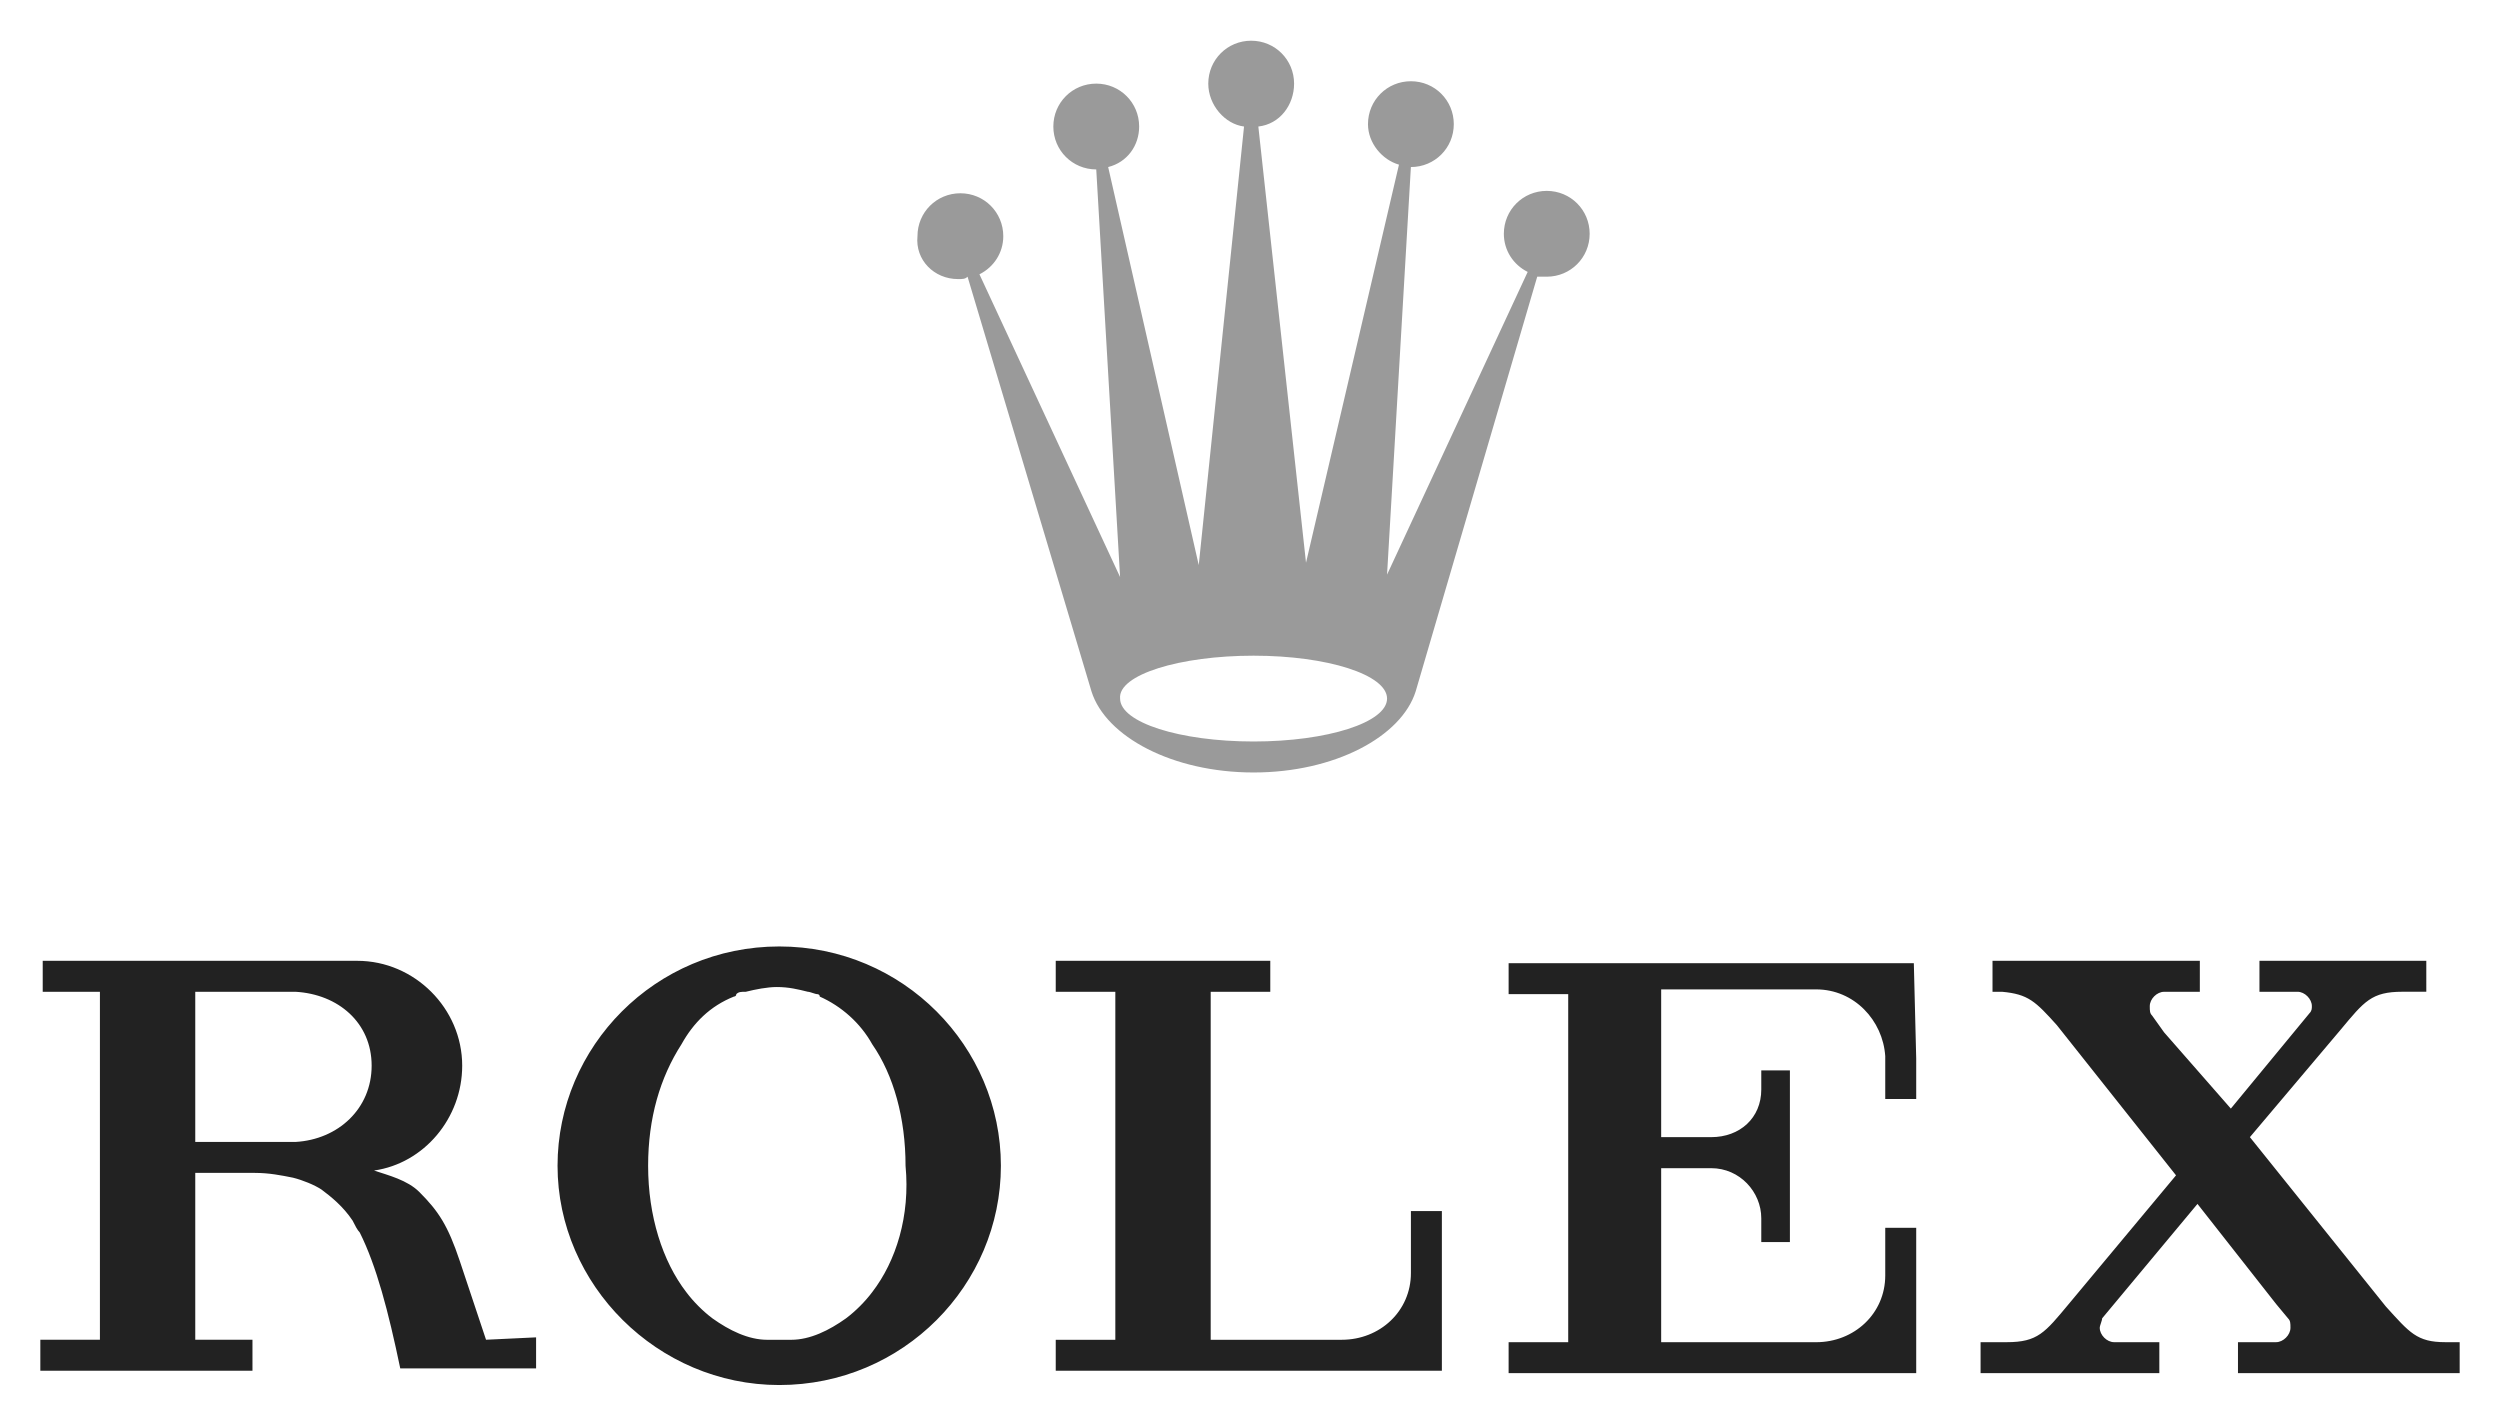
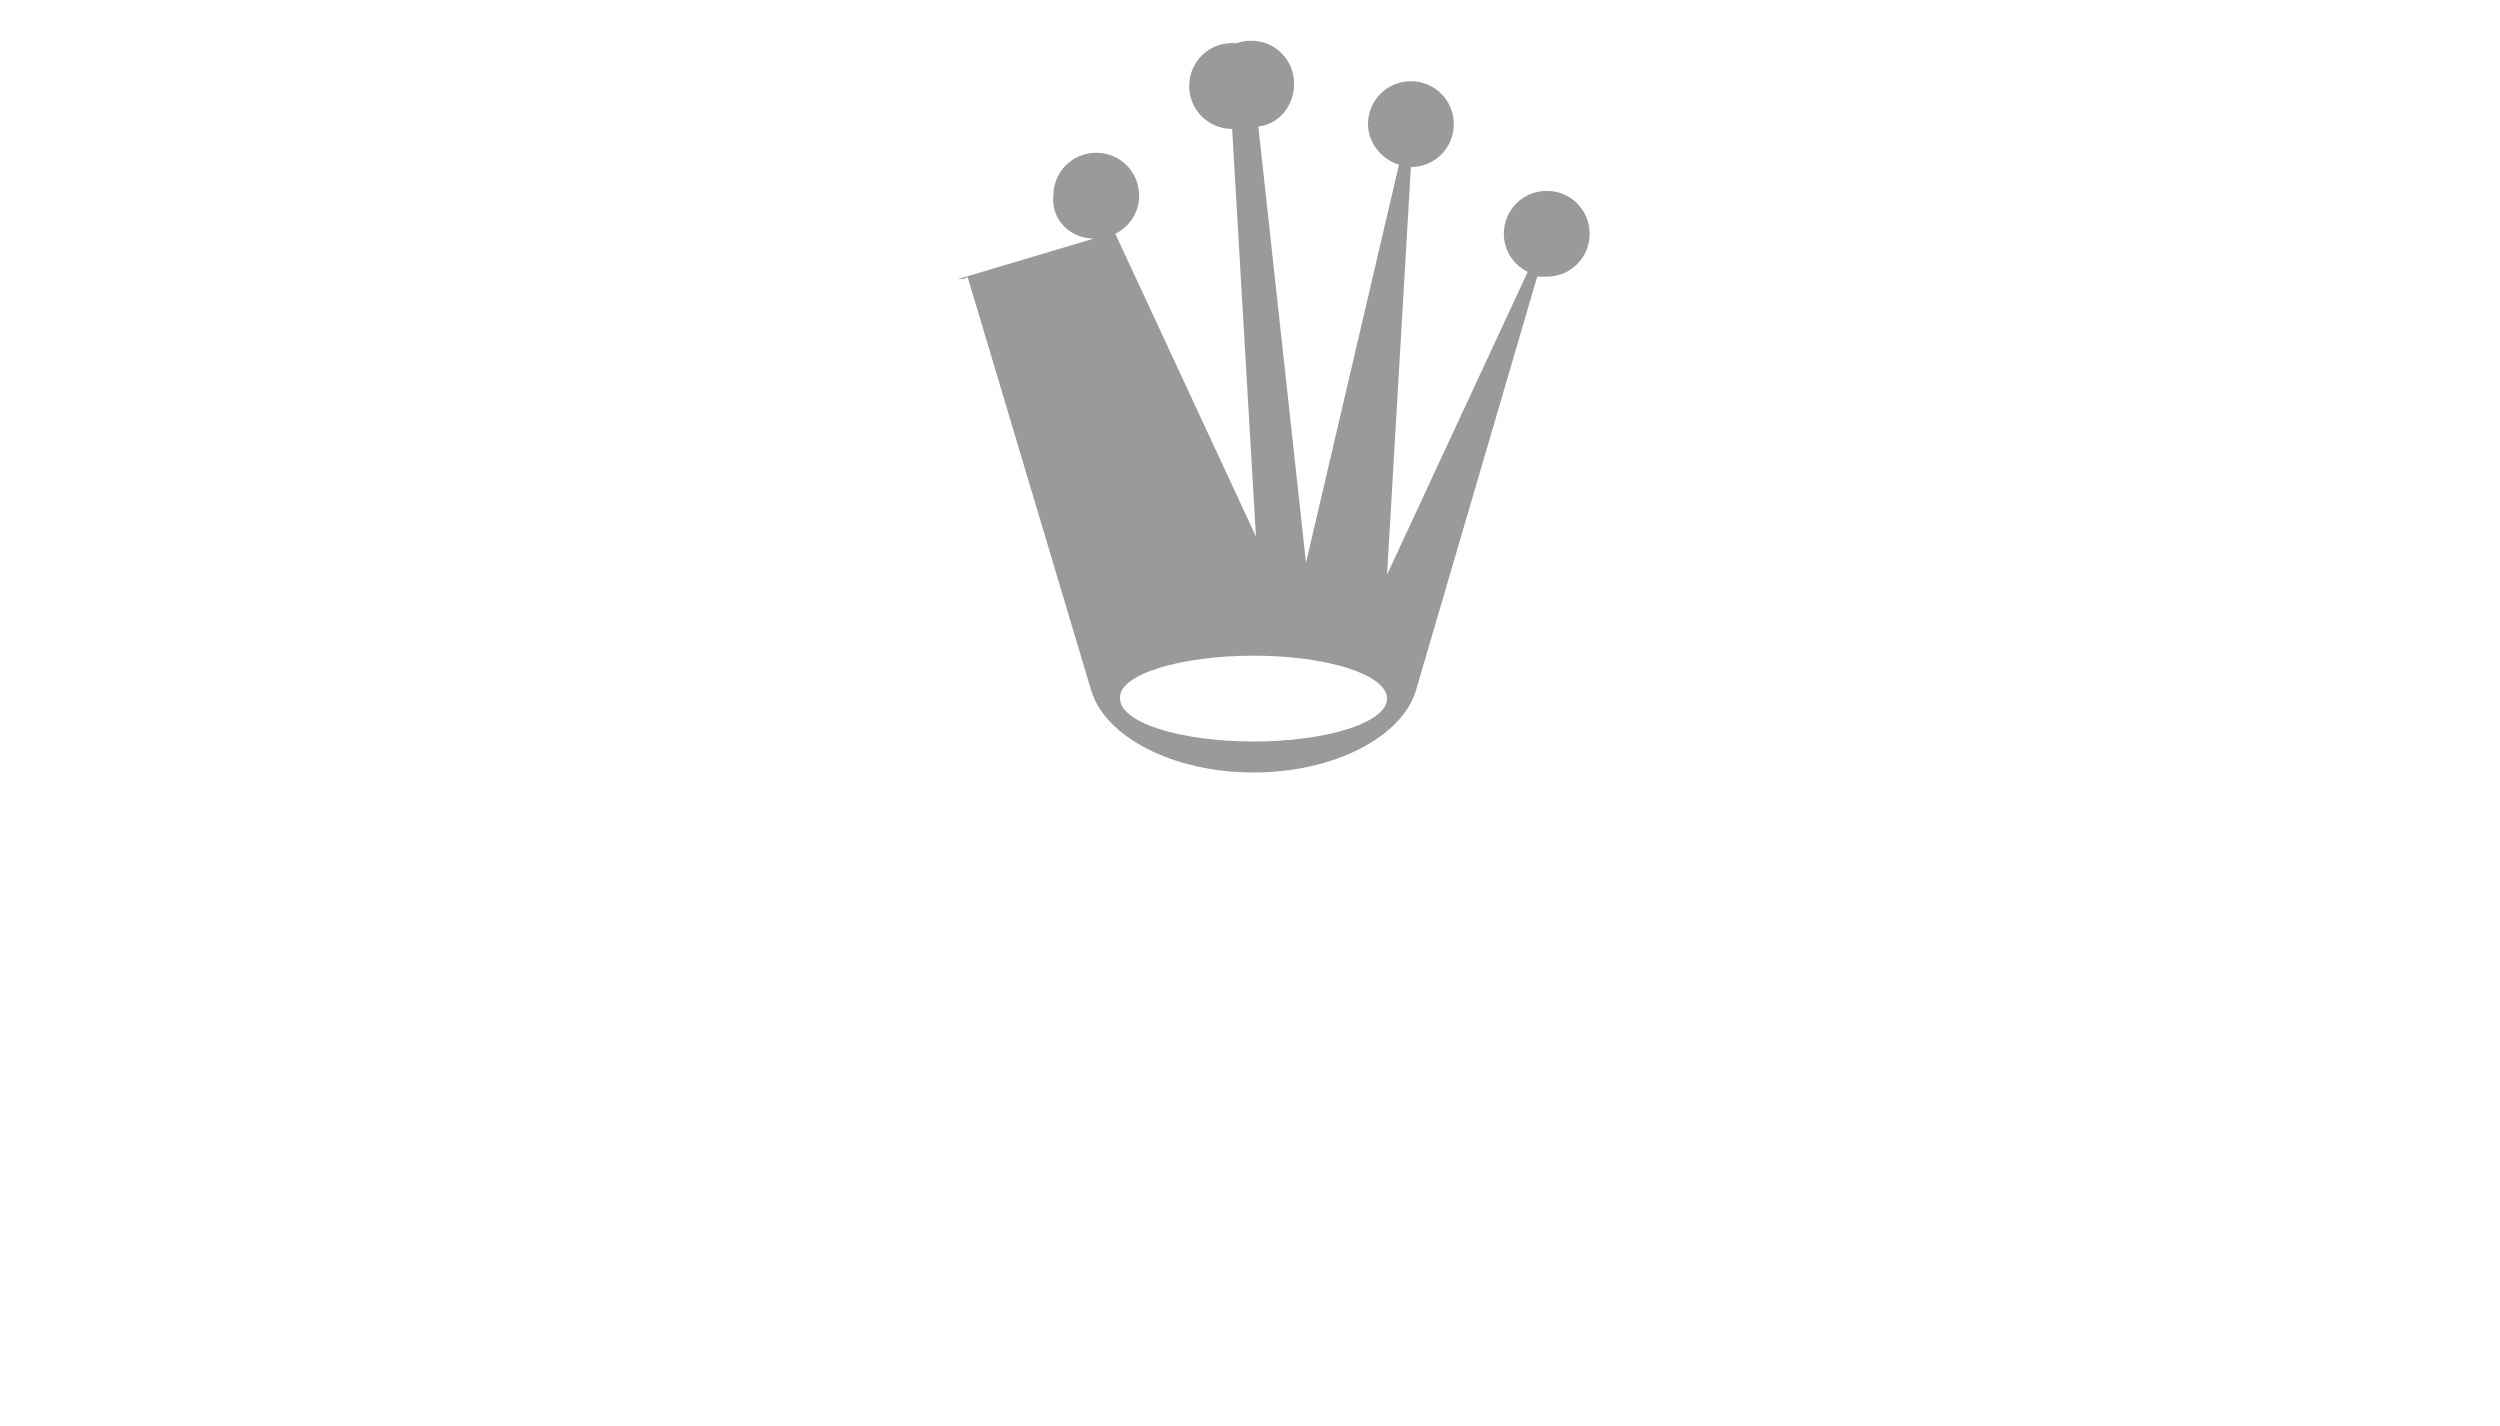
<svg xmlns="http://www.w3.org/2000/svg" id="svg290" version="1.1" width="1024" height="584" viewBox="-1.692 -1.692 104.884 59.784">
  <defs id="defs287" />
-   <path style="fill:#9A9A9A;fill-opacity:1" id="path241" d="m 38.5,10 c 0.2,0 0.3,0 0.4,-0.1 l 5.2,17.4 v 0 c 0.6,1.9 3.4,3.4 6.8,3.4 3.4,0 6.2,-1.5 6.8,-3.4 v 0 l 5.1,-17.4 c 0.1,0 0.3,0 0.4,0 1,0 1.8,-0.8 1.8,-1.8 0,-1 -0.8,-1.8 -1.8,-1.8 -1,0 -1.8,0.8 -1.8,1.8 0,0.7 0.4,1.3 1,1.6 l -5.9,12.7 1,-17.1 c 0,0 0,0 0,0 1,0 1.8,-0.8 1.8,-1.8 0,-1 -0.8,-1.8 -1.8,-1.8 -1,0 -1.8,0.8 -1.8,1.8 0,0.8 0.6,1.5 1.3,1.7 l -3.9,16.7 -2,-18.3 c 0.9,-0.1 1.5,-0.9 1.5,-1.8 0,-1 -0.8,-1.8 -1.8,-1.8 -1,0 -1.8,0.8 -1.8,1.8 0,0.9 0.7,1.7 1.5,1.8 l -1.9,18.4 -3.8,-16.7 c 0.8,-0.2 1.3,-0.9 1.3,-1.7 0,-1 -0.8,-1.8 -1.8,-1.8 -1,0 -1.8,0.8 -1.8,1.8 0,1 0.8,1.8 1.8,1.8 0,0 0,0 0,0 l 1,17.1 -5.9,-12.7 c 0.6,-0.3 1,-0.9 1,-1.6 0,-1 -0.8,-1.8 -1.8,-1.8 -1,0 -1.8,0.8 -1.8,1.8 -0.1,1 0.7,1.8 1.7,1.8 z m 12.4,15.8 c 3.1,0 5.6,0.8 5.6,1.8 0,1 -2.5,1.8 -5.6,1.8 -3.1,0 -5.6,-0.8 -5.6,-1.8 -0.1,-1 2.5,-1.8 5.6,-1.8 z" class="st0" />
-   <path style="fill:#222;fill-opacity:1" id="path243" d="m 31,37.999 c -5.2,0 -9.301,4.201 -9.301,9.201 0,5 4.201,9.199 9.301,9.199 5.2,0 9.299,-4.199 9.299,-9.199 0,-5 -4.099,-9.201 -9.299,-9.201 z M 0.1,38.601 v 1.299 H 2.5 V 54.499 H 0 V 55.8 h 6.4 2.5 V 54.499 H 6.5 v -7 H 8.4 8.6 9 c 0.6,0 1.1,0.101 1.6,0.201 0.4,0.1 0.899,0.3 1.199,0.5 0.4,0.3 0.901,0.699 1.301,1.299 0.1,0.2 0.201,0.4 0.301,0.5 0.7,1.4 1.199,3.301 1.699,5.701 h 3 2.699 v -1.301 l -2.1,0.1 -1.1,-3.299 c -0.5,-1.5 -0.899,-2.1 -1.699,-2.9 -0.5,-0.5 -1.3,-0.7 -1.9,-0.9 2.1,-0.3 3.699,-2.2 3.699,-4.4 0,-2.4 -2,-4.398 -4.4,-4.398 h -0.1 -6.699 -4 z m 42.5,0 v 1.299 h 2.5 v 14.6 h -2.5 V 55.8 H 57.5 h 1.1 0.1 0.1 v -4.199 -2.5 h -1.299 v 2.6 c 0,1.6 -1.3,2.799 -2.9,2.799 h -4 -1.5 V 39.9 h 2.5 V 38.601 H 49.1 48.799 Z m 39.301,0 v 1.299 h 0.398 c 1.1,0.1 1.401,0.4 2.301,1.4 l 5,6.301 -4.5,5.398 c -1,1.2 -1.3,1.602 -2.6,1.602 h -0.801 -0.299 v 1.299 H 81.699 86 86.299 88.6 88.9 V 54.601 H 88.6 87 c -0.3,0 -0.6,-0.302 -0.6,-0.602 0,-0.1 0.1,-0.298 0.1,-0.398 l 4,-4.801 3.299,4.199 0.5,0.602 c 0.1,0.1 0.102,0.198 0.102,0.398 0,0.3 -0.302,0.602 -0.602,0.602 H 92.199 v 1.299 h 9.301 v -1.299 h -0.6 c -1.2,0 -1.5,-0.4 -2.5,-1.5 l -5.701,-7.102 3.801,-4.5 c 1,-1.2 1.3,-1.6 2.6,-1.6 h 0.801 0.199 V 38.601 H 99.9 96.1 95.9 93.199 93.1 v 1.299 h 0.199 1.4 c 0.3,0 0.6,0.3 0.6,0.6 0,0.1 3.9e-4,0.201 -0.1,0.301 l -3.299,4 -2.801,-3.199 -0.5,-0.701 c -0.1,-0.1 -0.1,-0.2 -0.1,-0.4 0,-0.3 0.3,-0.6 0.6,-0.6 h 1.5 V 38.601 H 87.9 84 Z m -20.301,0.1 v 1.299 h 2.5 v 14.602 h -2.5 V 55.9 H 74.5 77.4 78.5 h 0.1 0.1 v -4.199 -1.9 h -1.299 v 2 c 0,1.6 -1.3,2.801 -2.9,2.801 h -4.6 -1.801 -0.1 v -7 -0.301 h 1.299 0.801 c 1.2,0 2.1,1 2.1,2.1 v 0.701 0.299 h 1.201 V 50.3 47.3 46.2 43.3 43.2 h -1.201 v 0.799 c 0,1.2 -0.9,2 -2.1,2 h -0.801 -0.799 -0.5 v -6.199 h 0.1 3.699 0.102 2.6 c 1.6,0 2.8,1.301 2.9,2.801 v 1.799 h 1.299 V 42.7 l -0.1,-4 h -0.1 -4 z m -30.699,1 c 0.5,0 0.899,0.099 1.299,0.199 0.1,0 0.3,0.1 0.4,0.1 0,0 0.1,0.002 0.1,0.102 0.9,0.4 1.701,1.1 2.201,2 0.9,1.3 1.398,3.1 1.398,5.1 0.2,2.1 -0.398,3.999 -1.398,5.299 -0.3,0.4 -0.702,0.802 -1.102,1.102 -0.7,0.5 -1.499,0.898 -2.299,0.898 h -0.5 -0.5 c -0.8,0 -1.601,-0.398 -2.301,-0.898 -0.4,-0.3 -0.8,-0.702 -1.1,-1.102 -1,-1.3 -1.6,-3.199 -1.6,-5.299 0,-2 0.5,-3.7 1.4,-5.1 0.5,-0.9 1.199,-1.6 2.199,-2 0,0 0.1,-0.002 0.1,-0.102 0.1,-0.1 0.2,-0.1 0.4,-0.1 0.4,-0.1 0.901,-0.199 1.301,-0.199 z M 6.5,39.9 h 4.199 c 1.8,0.1 3.201,1.3 3.201,3.1 0,1.8 -1.401,3.101 -3.201,3.201 H 6.5 Z" />
+   <path style="fill:#9A9A9A;fill-opacity:1" id="path241" d="m 38.5,10 c 0.2,0 0.3,0 0.4,-0.1 l 5.2,17.4 v 0 c 0.6,1.9 3.4,3.4 6.8,3.4 3.4,0 6.2,-1.5 6.8,-3.4 v 0 l 5.1,-17.4 c 0.1,0 0.3,0 0.4,0 1,0 1.8,-0.8 1.8,-1.8 0,-1 -0.8,-1.8 -1.8,-1.8 -1,0 -1.8,0.8 -1.8,1.8 0,0.7 0.4,1.3 1,1.6 l -5.9,12.7 1,-17.1 c 0,0 0,0 0,0 1,0 1.8,-0.8 1.8,-1.8 0,-1 -0.8,-1.8 -1.8,-1.8 -1,0 -1.8,0.8 -1.8,1.8 0,0.8 0.6,1.5 1.3,1.7 l -3.9,16.7 -2,-18.3 c 0.9,-0.1 1.5,-0.9 1.5,-1.8 0,-1 -0.8,-1.8 -1.8,-1.8 -1,0 -1.8,0.8 -1.8,1.8 0,0.9 0.7,1.7 1.5,1.8 c 0.8,-0.2 1.3,-0.9 1.3,-1.7 0,-1 -0.8,-1.8 -1.8,-1.8 -1,0 -1.8,0.8 -1.8,1.8 0,1 0.8,1.8 1.8,1.8 0,0 0,0 0,0 l 1,17.1 -5.9,-12.7 c 0.6,-0.3 1,-0.9 1,-1.6 0,-1 -0.8,-1.8 -1.8,-1.8 -1,0 -1.8,0.8 -1.8,1.8 -0.1,1 0.7,1.8 1.7,1.8 z m 12.4,15.8 c 3.1,0 5.6,0.8 5.6,1.8 0,1 -2.5,1.8 -5.6,1.8 -3.1,0 -5.6,-0.8 -5.6,-1.8 -0.1,-1 2.5,-1.8 5.6,-1.8 z" class="st0" />
</svg>